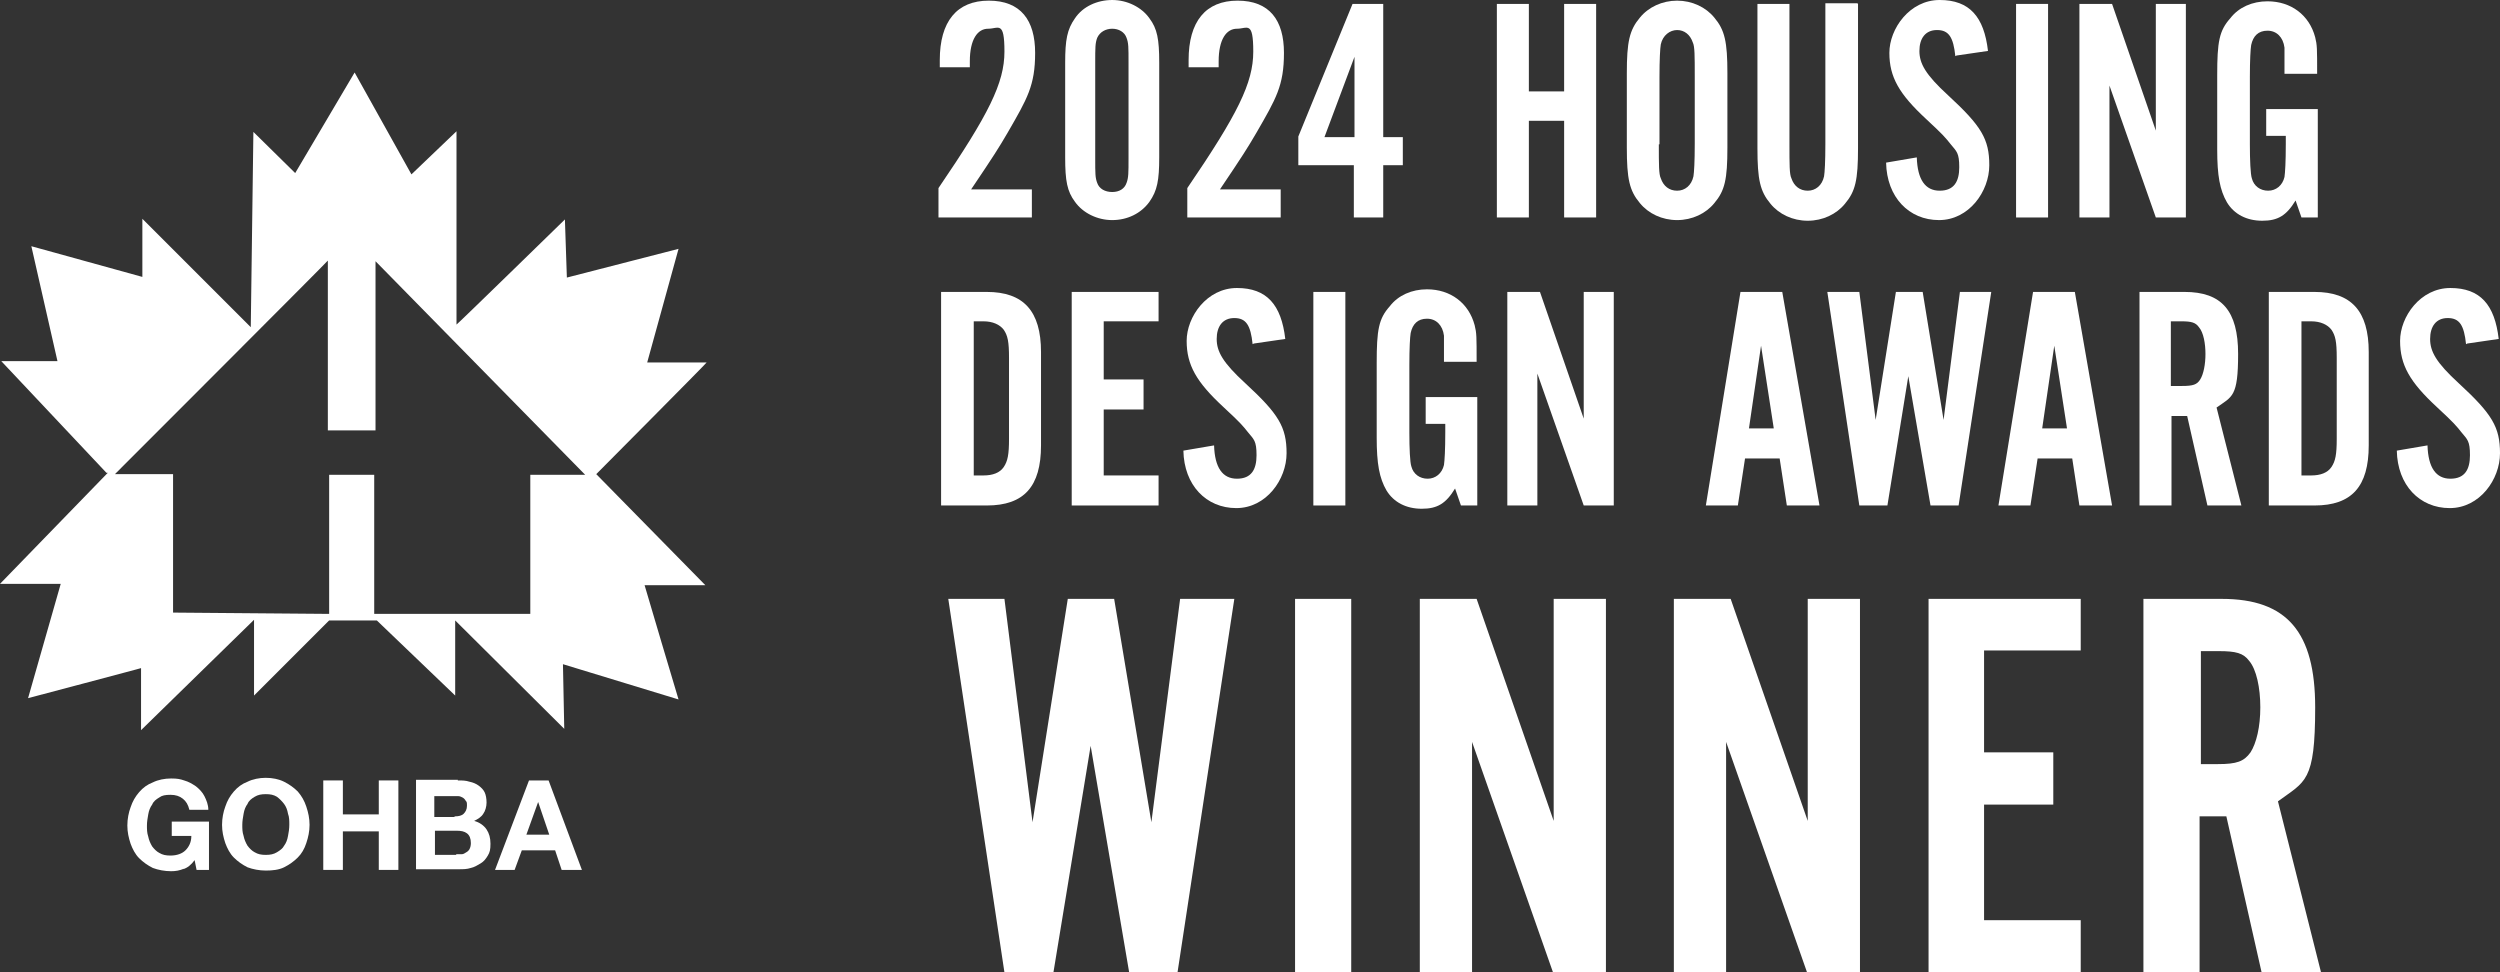
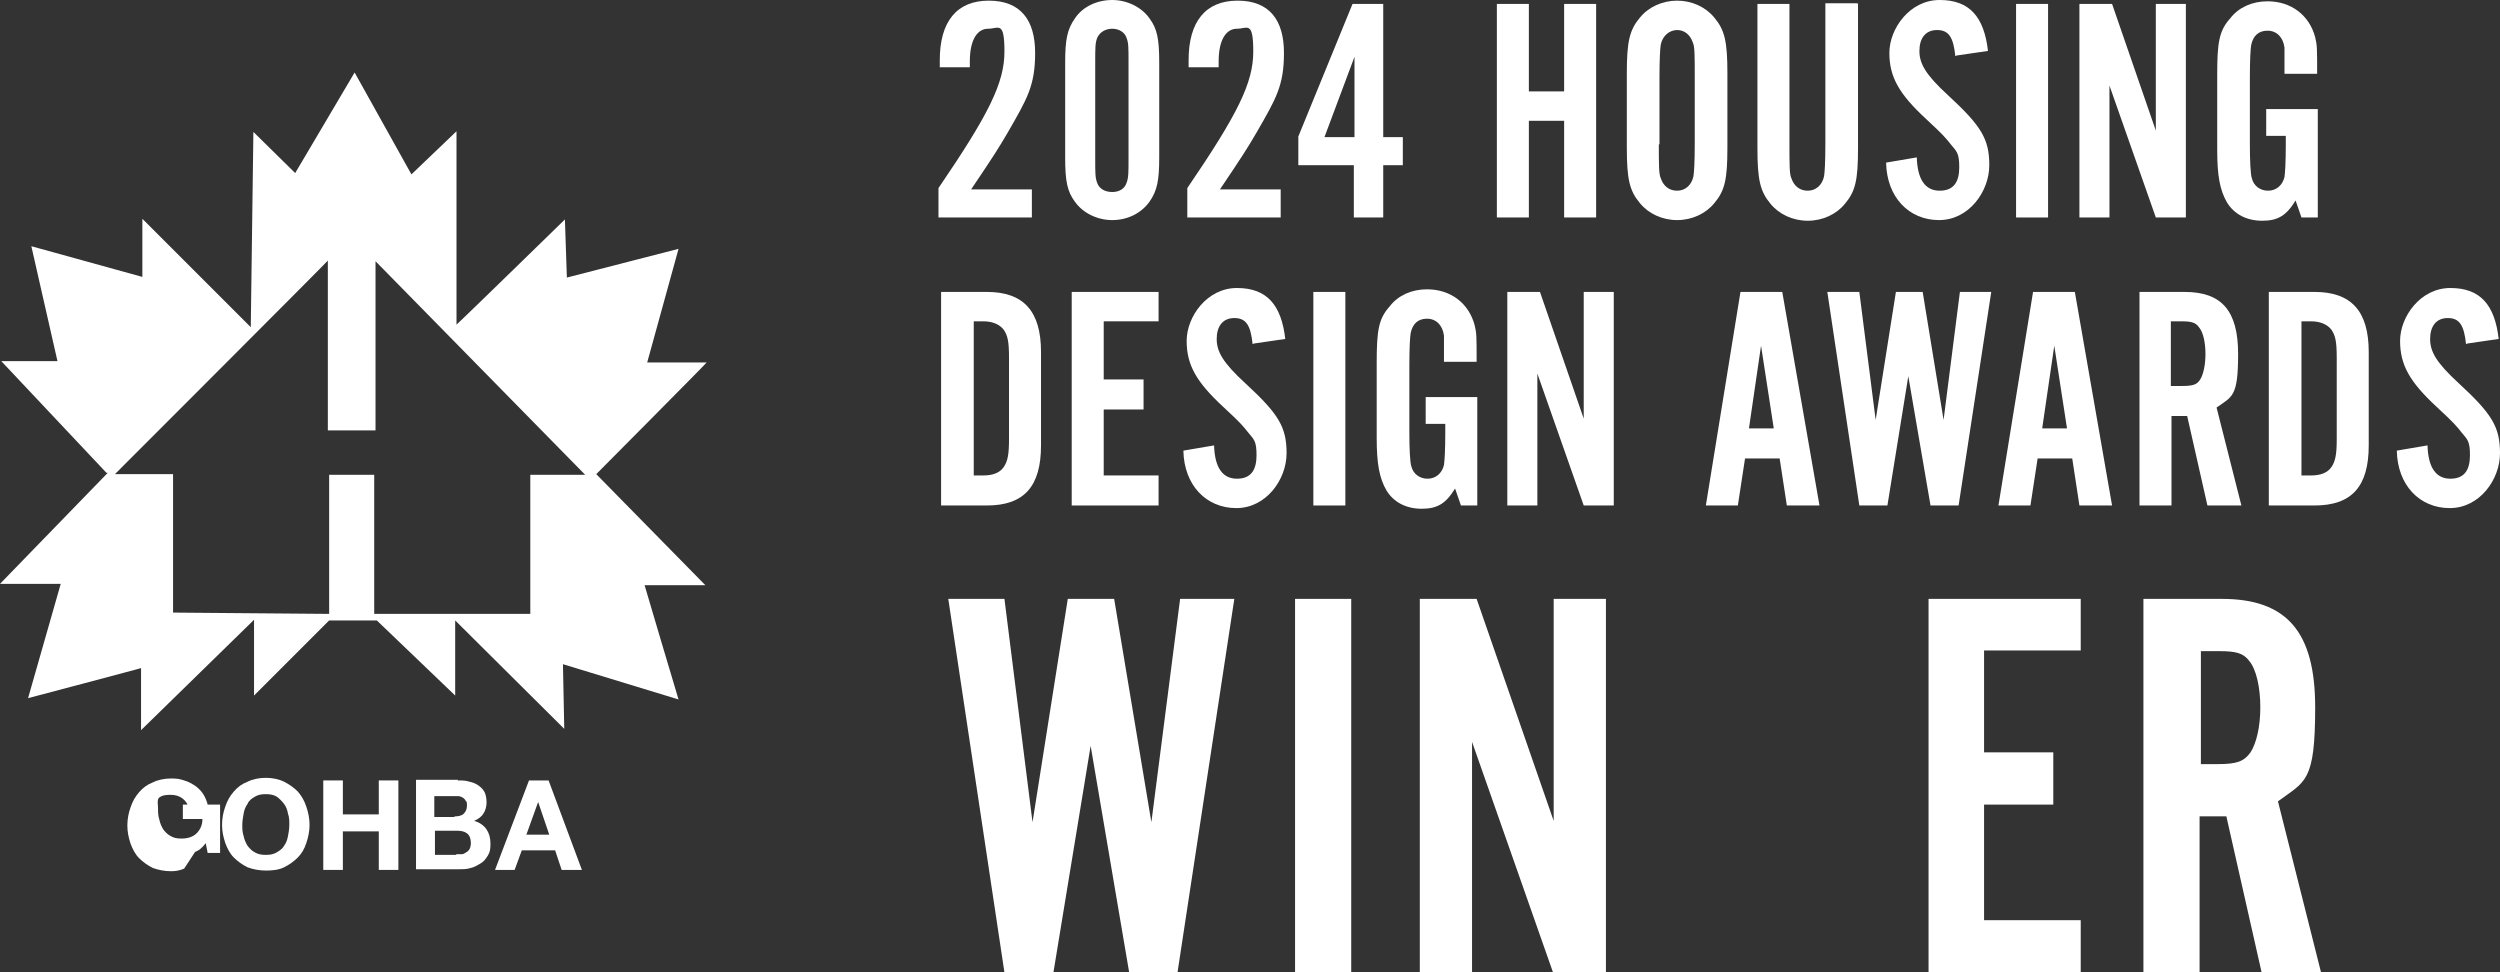
<svg xmlns="http://www.w3.org/2000/svg" id="a" data-name="Layer 1" viewBox="0 0 382.8 148.9">
  <rect x="0" y="0" width="382.8" height="148.9" fill="#333333" stroke="none" />
  <g>
    <path d="M172.9,148.9l-5.9-34.7-5.7,34.7h-7.5l-8.6-57.2h8.6l4.3,34.2,5.4-34.2h7.1l5.7,34.2,4.4-34.2h8.3l-8.7,57.2h-7.5.1Z" fill="#fff" />
    <path d="M206.9,148.9h-8.6v-57.2h8.6v57.2Z" fill="#fff" />
    <path d="M237.8,148.9l-12.4-35.3v35.3h-8v-57.2h8.7l11.8,34v-34h8v57.2h-8.1Z" fill="#fff" />
-     <path d="M276.7,148.9l-12.4-35.3v35.3h-8v-57.2h8.7l11.8,34v-34h8v57.2h-8.1Z" fill="#fff" />
    <path d="M318.6,99.6h-14.8v15.6h10.6v8h-10.6v17.7h14.8v8h-23.3v-57.2h23.3v8-.1Z" fill="#fff" />
    <path d="M336.8,148.9h-8.6v-57.2h12c10,0,14.3,5.1,14.3,16.6s-1.5,11.3-5.7,14.4l6.6,26.2h-9.1l-5.4-23.9h-4.1v23.9h0ZM339.6,117c2.9,0,4-.4,5-1.8.9-1.4,1.5-3.9,1.5-6.9s-.6-5.8-1.7-7.1c-.9-1.2-2-1.5-4.7-1.5h-2.7v17.3h2.7-.1Z" fill="#fff" />
  </g>
  <g>
    <path d="M158,33.3h-14.3v-4.5c7.7-11.3,10.1-16.1,10.1-20.9s-.9-3.5-2.5-3.5-2.8,1.6-2.8,5,0,.5,0,.9h-4.6v-1.1c0-5.9,2.6-9.1,7.5-9.1s7.1,3,7.1,8-1.2,7-4.2,12.2c-1.4,2.4-2.1,3.5-5.6,8.7h9.3v4.3Z" fill="#fff" />
    <path d="M177.5,24.1c0,3.5-.3,5.1-1.5,6.8-1.3,1.8-3.4,2.8-5.7,2.8s-4.5-1.1-5.7-2.8c-1.2-1.6-1.5-3.2-1.5-6.8v-14.5c0-3.5.3-5.1,1.5-6.8,1.2-1.8,3.4-2.8,5.7-2.8s4.5,1.1,5.7,2.8c1.2,1.6,1.5,3.2,1.5,6.8v14.5ZM167.7,24.2c0,2.4,0,3,.3,3.8.3.9,1.2,1.4,2.3,1.4s1.9-.5,2.2-1.4c.3-.8.3-1.5.3-3.8v-14.6c0-2.4,0-3-.3-3.8-.3-.9-1.2-1.4-2.2-1.4s-1.9.5-2.3,1.4c-.3.8-.3,1.5-.3,3.8v14.6Z" fill="#fff" />
    <path d="M196.1,33.3h-14.3v-4.5c7.7-11.3,10.1-16.1,10.1-20.9s-.9-3.5-2.5-3.5-2.8,1.6-2.8,5,0,.5,0,.9h-4.6v-1.1c0-5.9,2.6-9.1,7.5-9.1s7.1,3,7.1,8-1.2,7-4.2,12.2c-1.4,2.4-2.1,3.5-5.6,8.7h9.3v4.3Z" fill="#fff" />
    <path d="M198.8,25.3v-4.4L207.1.6h4.7v20.4h3v4.3h-3v8h-4.5v-8s-8.5,0-8.5,0ZM207.4,8.7l-4.6,12.3h4.6v-12.3Z" fill="#fff" />
    <path d="M234.1,18.5v14.8h-4.9V.6h4.9v13.4h5.4V.6h4.9v32.7h-4.9v-14.8h-5.4Z" fill="#fff" />
    <path d="M264.5,22.6c0,4.9-.4,6.6-2,8.5-1.3,1.6-3.4,2.6-5.7,2.6s-4.4-1-5.7-2.6c-1.6-1.9-2-3.7-2-8.5v-11.4c0-4.8.4-6.6,2-8.5,1.3-1.6,3.4-2.6,5.7-2.6s4.4,1,5.7,2.6c1.6,1.9,2,3.7,2,8.5v11.4ZM254,22.1c0,3.1,0,4.6.3,5.2.4,1.2,1.3,1.9,2.5,1.9s2.2-.8,2.5-2.2c.1-.6.2-2.2.2-5v-10.3c0-3.2,0-4.6-.3-5.2-.4-1.2-1.3-1.9-2.4-1.9s-2.2.8-2.5,2.2c-.1.6-.2,2.3-.2,5v10.3h-.1Z" fill="#fff" />
    <path d="M284.5.6v22.1c0,4.9-.4,6.6-2,8.5-1.3,1.6-3.4,2.6-5.7,2.6s-4.4-1-5.7-2.6c-1.6-1.9-2-3.7-2-8.5V.6h4.9v21.5c0,3.1,0,4.6.3,5.2.4,1.2,1.3,1.9,2.5,1.9s2.2-.8,2.5-2.2c.1-.6.2-2.2.2-5V.5h4.9l.1.1Z" fill="#fff" />
    <path d="M299.4,8.6c-.3-2.9-1-4-2.8-4s-2.7,1.3-2.7,3.2.9,3.6,4.4,6.8c5.1,4.7,6.3,6.7,6.3,10.7s-3.1,8.4-7.7,8.4-8-3.5-8.1-8.8l4.7-.8c.1,3.4,1.3,5.1,3.5,5.1s3-1.4,3-3.6-.4-2.4-1.3-3.5c-.8-1-1.1-1.4-3.8-3.9-4.1-3.8-5.6-6.4-5.6-10.1s3.1-8.1,7.7-8.1,6.8,2.6,7.4,7.8l-4.8.7-.2.1Z" fill="#fff" />
    <path d="M313.6,33.3h-4.9V.6h4.9v32.7Z" fill="#fff" />
    <path d="M330.1,33.3l-7.1-20.2v20.2h-4.6V.6h5l6.7,19.4V.6h4.6v32.7h-4.6Z" fill="#fff" />
    <path d="M354.8,33.3h-2.4l-.9-2.6c-1.4,2.3-2.7,3.1-5.1,3.1s-4.3-1-5.4-2.8c-1.1-1.9-1.5-4.1-1.5-8.1v-11.4c0-5.1.3-6.8,2-8.7,1.3-1.7,3.4-2.6,5.7-2.6,3.6,0,6.4,2.1,7.3,5.5.3,1.2.3,1.7.3,5.6h-5v-4c-.2-1.6-1.2-2.6-2.6-2.6s-2.2.8-2.5,2.2c-.1.6-.2,2.3-.2,4.9v10.3c0,2.5.1,4.6.3,5.2.3,1.2,1.3,1.9,2.5,1.9s2.2-.8,2.5-2.1c.1-.7.2-2.3.2-5v-1.3h-3v-4.1h7.9v16.6h-.1Z" fill="#fff" />
    <path d="M144.1,44.7h7c5.6,0,8.3,2.9,8.3,9.2v14.3c0,6.3-2.6,9.2-8.3,9.2h-7s0-32.7,0-32.7ZM150.6,72.8c1.4,0,2.5-.4,3.1-1.3s.8-1.9.8-4.3v-12.4c0-2.5-.2-3.4-.8-4.3-.6-.8-1.7-1.3-3.1-1.3h-1.5v23.6h1.5Z" fill="#fff" />
    <path d="M177.4,49.2h-8.4v8.9h6.1v4.6h-6.1v10.1h8.4v4.6h-13.3v-32.7h13.3v4.6-.1Z" fill="#fff" />
    <path d="M191.8,52.7c-.3-2.9-1-4-2.8-4s-2.7,1.3-2.7,3.2.9,3.6,4.4,6.8c5.1,4.7,6.3,6.7,6.3,10.7s-3.1,8.4-7.7,8.4-8-3.5-8.1-8.8l4.7-.8c.1,3.4,1.3,5.1,3.5,5.1s3-1.4,3-3.6-.4-2.4-1.3-3.5c-.8-1-1.1-1.4-3.8-3.9-4.1-3.8-5.6-6.4-5.6-10.1s3.1-8.1,7.7-8.1,6.8,2.6,7.4,7.8l-4.8.7-.2.1Z" fill="#fff" />
    <path d="M206,77.4h-4.9v-32.7h4.9v32.7Z" fill="#fff" />
    <path d="M226.1,77.4h-2.4l-.9-2.6c-1.4,2.3-2.7,3.1-5.1,3.1s-4.3-1-5.4-2.8c-1.1-1.9-1.5-4.1-1.5-8.1v-11.4c0-5.1.3-6.8,2-8.7,1.3-1.7,3.4-2.6,5.7-2.6,3.6,0,6.4,2.1,7.3,5.5.3,1.2.3,1.7.3,5.6h-5v-4c-.2-1.6-1.2-2.6-2.6-2.6s-2.2.8-2.5,2.2c-.1.6-.2,2.3-.2,4.9v10.3c0,2.5.1,4.6.3,5.2.3,1.2,1.3,1.9,2.5,1.9s2.2-.8,2.5-2.1c.1-.7.2-2.3.2-5v-1.3h-3v-4.1h7.9v16.6h-.1Z" fill="#fff" />
    <path d="M242.5,77.4l-7.1-20.2v20.2h-4.6v-32.7h5l6.7,19.4v-19.4h4.6v32.7s-4.6,0-4.6,0Z" fill="#fff" />
    <path d="M267.2,70.2l-1.1,7.2h-4.9l5.3-32.7h6.4l5.7,32.7h-5l-1.1-7.2h-5.3ZM269.7,52.6l-1.9,13h3.8l-2-13h.1Z" fill="#fff" />
    <path d="M295.6,77.4l-3.4-19.8-3.2,19.8h-4.3l-4.9-32.7h4.9l2.5,19.6,3.1-19.6h4.1l3.2,19.6,2.5-19.6h4.8l-5,32.7h-4.3Z" fill="#fff" />
    <path d="M312,70.2l-1.1,7.2h-4.9l5.3-32.7h6.4l5.7,32.7h-5l-1.1-7.2h-5.3ZM314.6,52.6l-1.9,13h3.8l-2-13h.1Z" fill="#fff" />
    <path d="M332.5,77.4h-4.9v-32.7h6.9c5.7,0,8.2,2.9,8.2,9.5s-.9,6.5-3.3,8.2l3.8,15h-5.2l-3.1-13.7h-2.4v13.7ZM334.1,59.1c1.7,0,2.3-.2,2.8-1s.8-2.3.8-3.9-.3-3.3-1-4.1c-.5-.7-1.1-.9-2.7-.9h-1.6v9.9h1.7Z" fill="#fff" />
    <path d="M347.4,44.7h7c5.6,0,8.3,2.9,8.3,9.2v14.3c0,6.3-2.6,9.2-8.3,9.2h-7s0-32.7,0-32.7ZM353.9,72.8c1.4,0,2.5-.4,3.1-1.3s.8-1.9.8-4.3v-12.4c0-2.5-.2-3.4-.8-4.3-.6-.8-1.7-1.3-3.1-1.3h-1.5v23.6h1.5Z" fill="#fff" />
    <path d="M377.6,52.7c-.3-2.9-1-4-2.8-4s-2.7,1.3-2.7,3.2.9,3.6,4.4,6.8c5.1,4.7,6.3,6.7,6.3,10.7s-3.1,8.4-7.7,8.4-8-3.5-8.1-8.8l4.7-.8c.1,3.4,1.3,5.1,3.5,5.1s3-1.4,3-3.6-.4-2.4-1.3-3.5c-.8-1-1.1-1.4-3.8-3.9-4.1-3.8-5.6-6.4-5.6-10.1s3.1-8.1,7.7-8.1,6.8,2.6,7.4,7.8l-4.8.7-.2.1Z" fill="#fff" />
  </g>
  <g>
    <path d="M26.5,93.8l23.9.2v-21.3h6.9v21.3h23.9v-21.3h8.4l-32.1-32.7v25.9h-7.3v-26c.1,0-32.6,32.7-32.6,32.7h8.9c0-.1,0,21.2,0,21.2h0ZM16.3,72.4L.2,55.3h8.6l-4-17.6,17,4.7v-8.9l16.6,16.6.4-29.9,6.4,6.3,9.1-15.4,8.7,15.6,6.9-6.6v29.6c.1,0,16.6-16.1,16.6-16.1l.3,8.9,17.1-4.4-4.8,17.4h9.1c0,.1-16.9,17.1-16.9,17.1l16.7,17h-9.3c0,.1,5.2,17.5,5.2,17.5l-17.7-5.4.2,9.9-16.7-16.6v11.5l-12-11.5h-7.3l-11.5,11.5v-11.6l-17.3,16.9v-9.5c.1,0-17.3,4.6-17.3,4.6l5-17.5H0l16.5-17h-.2Z" fill="#fff" />
    <g>
-       <path d="M28.2,133c-.7.3-1.3.4-2,.4-1,0-2-.2-2.8-.5-.8-.4-1.5-.9-2.1-1.5s-1-1.4-1.3-2.2c-.3-.9-.5-1.8-.5-2.8s.2-2,.5-2.8c.3-.9.7-1.6,1.3-2.3s1.3-1.2,2.1-1.5c.8-.4,1.8-.6,2.8-.6s1.4.1,2,.3c.7.2,1.2.5,1.8.9.5.4,1,.9,1.3,1.5s.6,1.3.6,2.1h-2.9c-.2-.8-.5-1.3-1-1.7s-1.1-.6-1.9-.6-1.3.1-1.7.4c-.5.3-.9.6-1.1,1.1-.3.4-.5.9-.6,1.5s-.2,1.1-.2,1.7,0,1.1.2,1.7c.1.5.3,1,.6,1.5.3.4.7.8,1.1,1,.5.3,1,.4,1.7.4,1,0,1.8-.3,2.3-.8s.9-1.2.9-2.2h-3v-2.2h5.7v7.4h-1.9l-.3-1.5c-.5.7-1.1,1.2-1.8,1.4l.2-.1Z" fill="#fff" />
+       <path d="M28.2,133c-.7.3-1.3.4-2,.4-1,0-2-.2-2.8-.5-.8-.4-1.5-.9-2.1-1.5s-1-1.4-1.3-2.2c-.3-.9-.5-1.8-.5-2.8s.2-2,.5-2.8c.3-.9.7-1.6,1.3-2.3s1.3-1.2,2.1-1.5c.8-.4,1.8-.6,2.8-.6s1.4.1,2,.3c.7.2,1.2.5,1.8.9.5.4,1,.9,1.3,1.5s.6,1.3.6,2.1h-2.9c-.2-.8-.5-1.3-1-1.7s-1.1-.6-1.9-.6-1.3.1-1.7.4s-.2,1.1-.2,1.7,0,1.1.2,1.7c.1.5.3,1,.6,1.5.3.4.7.8,1.1,1,.5.3,1,.4,1.7.4,1,0,1.8-.3,2.3-.8s.9-1.2.9-2.2h-3v-2.2h5.7v7.4h-1.9l-.3-1.5c-.5.7-1.1,1.2-1.8,1.4l.2-.1Z" fill="#fff" />
      <path d="M34.5,123.5c.3-.9.7-1.6,1.3-2.3s1.3-1.2,2.1-1.5c.8-.4,1.8-.6,2.8-.6s2,.2,2.8.6c.8.4,1.5.9,2.1,1.5.6.7,1,1.4,1.3,2.3.3.9.5,1.8.5,2.8s-.2,1.9-.5,2.8c-.3.9-.7,1.6-1.3,2.2-.6.6-1.3,1.1-2.1,1.5-.8.4-1.8.5-2.8.5s-2-.2-2.8-.5c-.8-.4-1.5-.9-2.1-1.5s-1-1.4-1.3-2.2c-.3-.9-.5-1.8-.5-2.8s.2-2,.5-2.8ZM37.3,128c.1.5.3,1,.6,1.5.3.4.7.8,1.1,1,.5.3,1,.4,1.7.4s1.2-.1,1.7-.4c.5-.3.9-.6,1.1-1,.3-.4.5-.9.6-1.5.1-.5.2-1.1.2-1.7s0-1.2-.2-1.7c-.1-.6-.3-1.1-.6-1.5-.3-.4-.7-.8-1.1-1.1-.5-.3-1-.4-1.7-.4s-1.2.1-1.7.4-.9.6-1.1,1.1c-.3.4-.5.9-.6,1.5s-.2,1.1-.2,1.7,0,1.1.2,1.7Z" fill="#fff" />
      <path d="M52.5,119.5v5.2h5.5v-5.2h3v13.7h-3v-5.9h-5.5v5.9h-3v-13.7h3Z" fill="#fff" />
      <path d="M70.1,119.5c.7,0,1.2,0,1.8.2.5.1,1,.3,1.4.6s.7.6.9,1c.2.4.3,1,.3,1.6s-.2,1.3-.5,1.7c-.3.5-.8.8-1.4,1.1.8.2,1.5.7,1.9,1.3s.6,1.3.6,2.2-.1,1.3-.4,1.8-.6.9-1.1,1.2-1,.6-1.5.7c-.6.2-1.2.2-1.8.2h-6.6v-13.7h6.4v.1ZM69.7,125c.5,0,1-.1,1.3-.4.3-.3.5-.7.5-1.2s0-.6-.2-.8c-.1-.2-.3-.4-.5-.5s-.4-.2-.7-.2h-3.6v3.2h3l.2-.1ZM69.9,130.8h.8c.3,0,.5-.2.7-.3s.4-.3.5-.5.2-.5.2-.9c0-.7-.2-1.2-.6-1.5s-.9-.4-1.6-.4h-3.3v3.7h3.2l.1-.1Z" fill="#fff" />
      <path d="M84,119.5l5.1,13.7h-3.1l-1-3h-5.1l-1.1,3h-3l5.2-13.7h3.1-.1ZM84.1,127.8l-1.7-5h0l-1.8,5h3.5Z" fill="#fff" />
    </g>
  </g>
</svg>